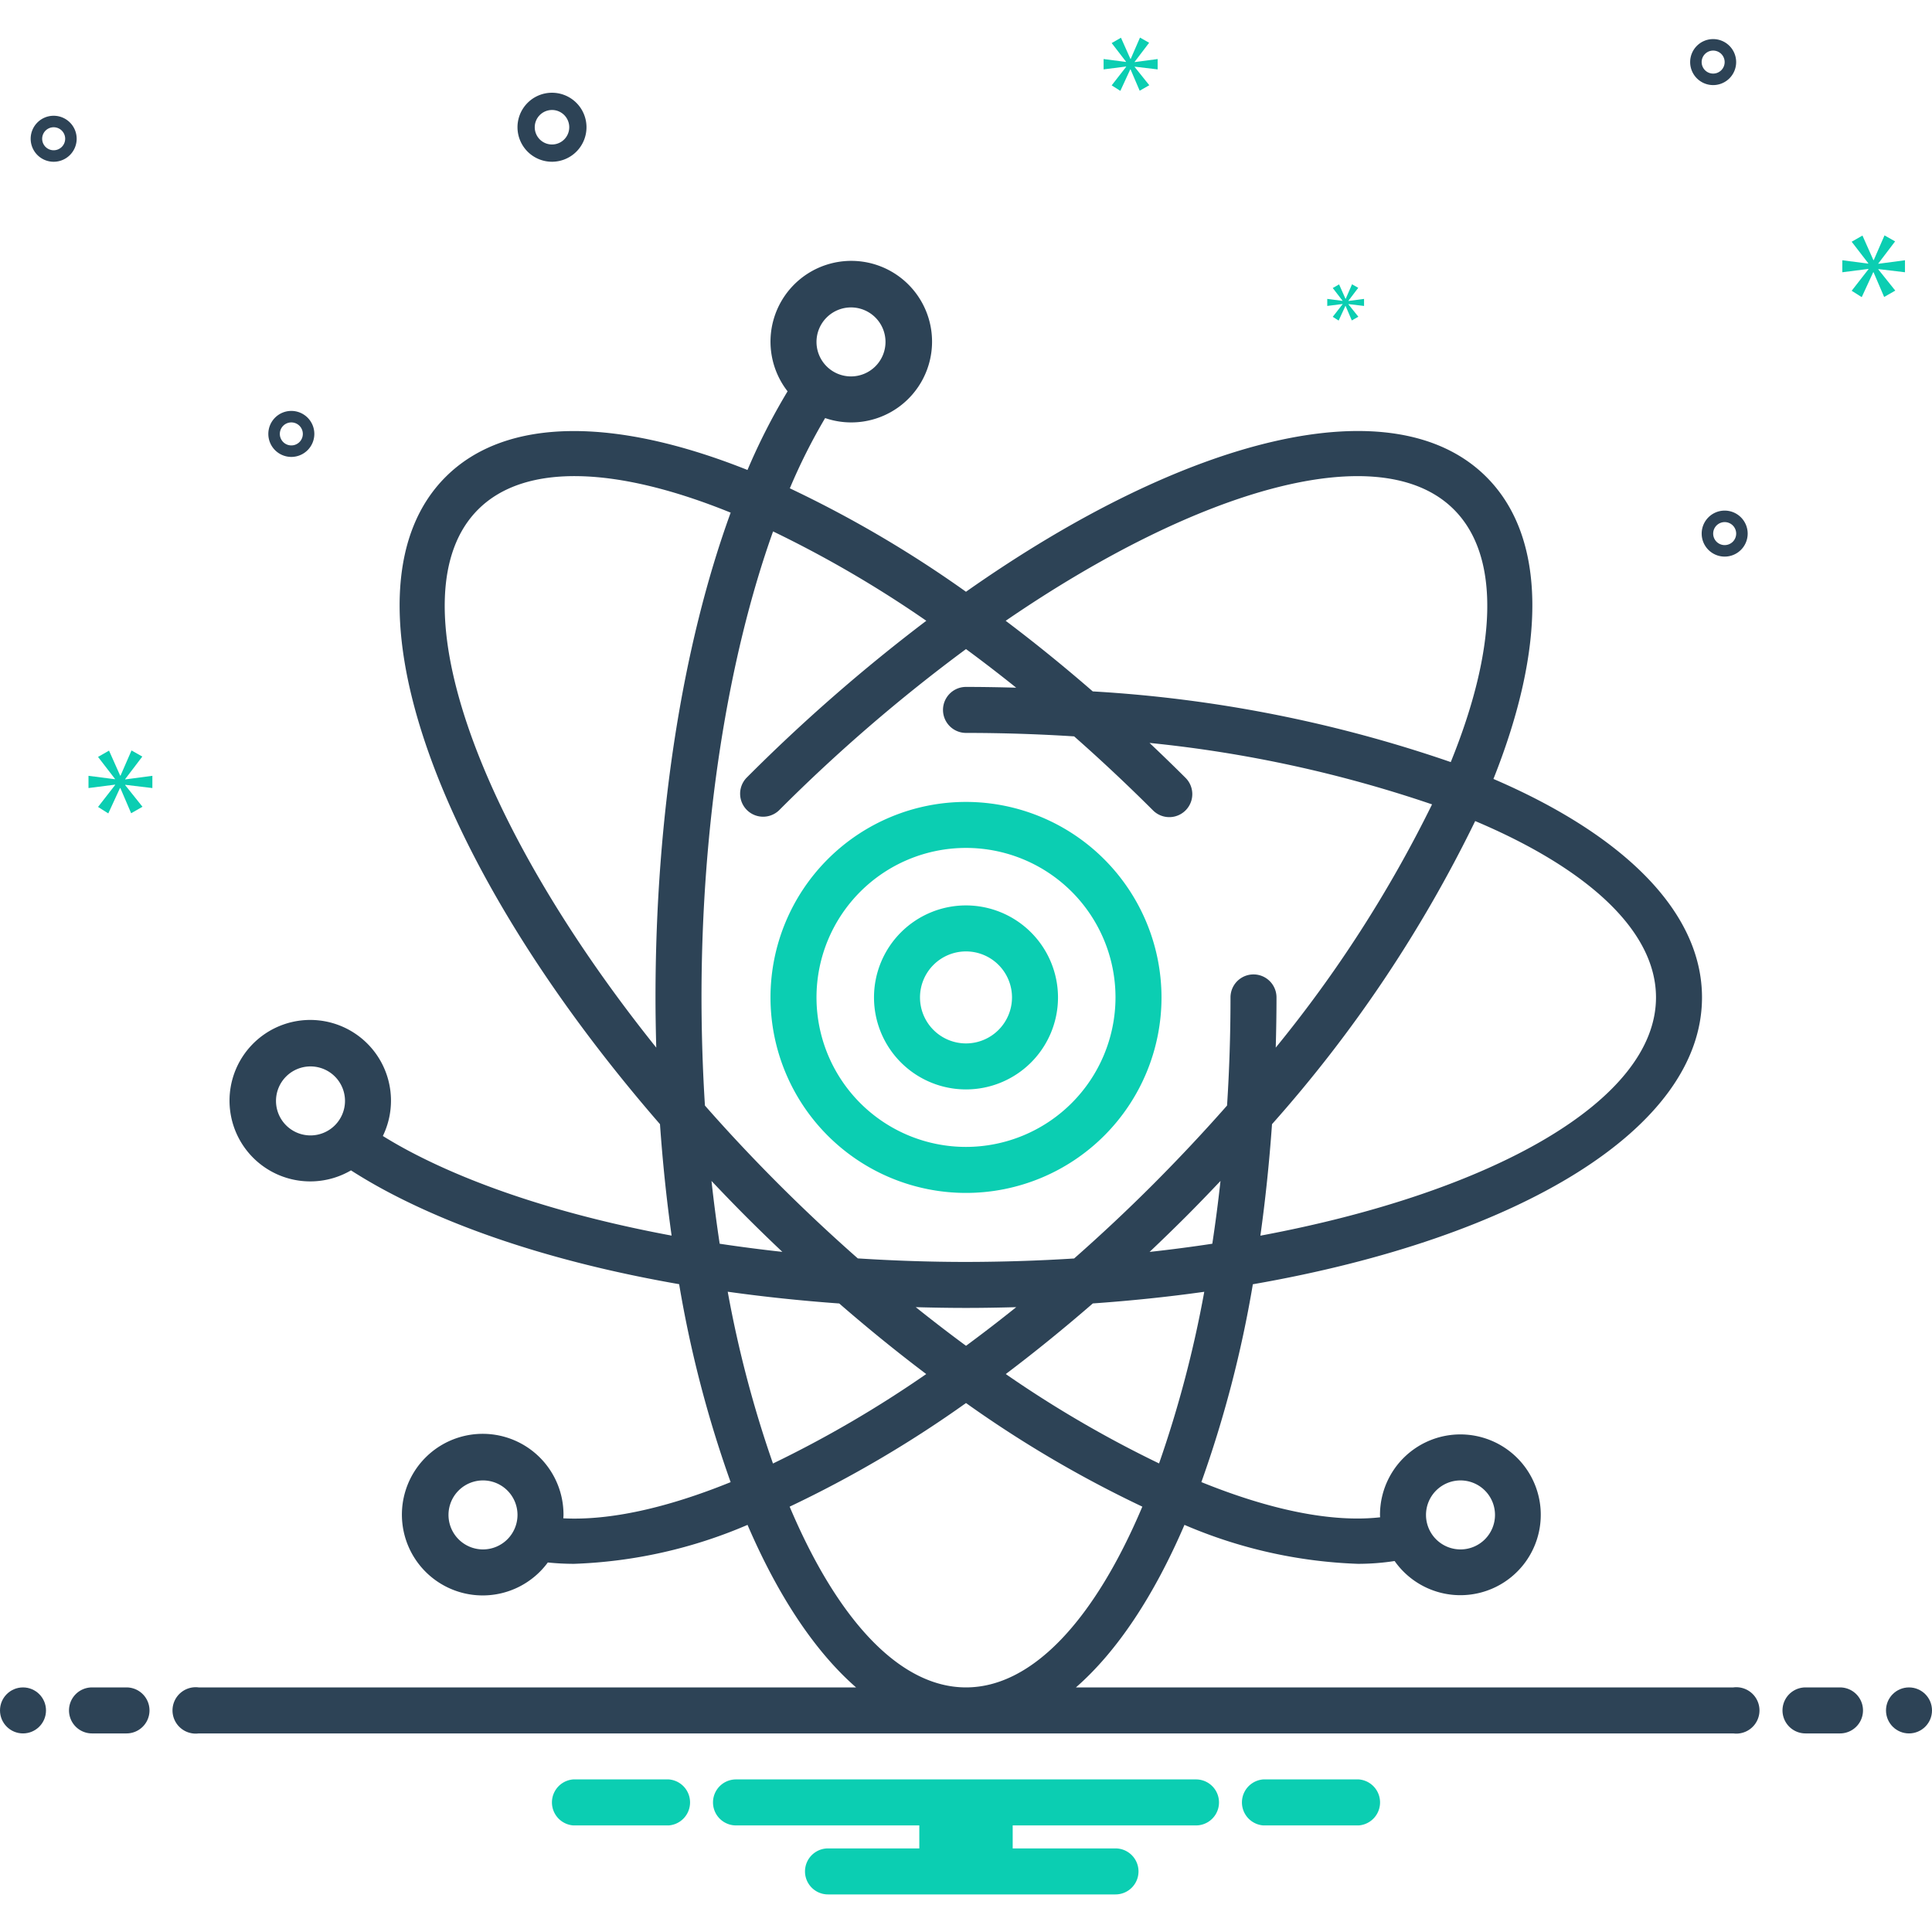
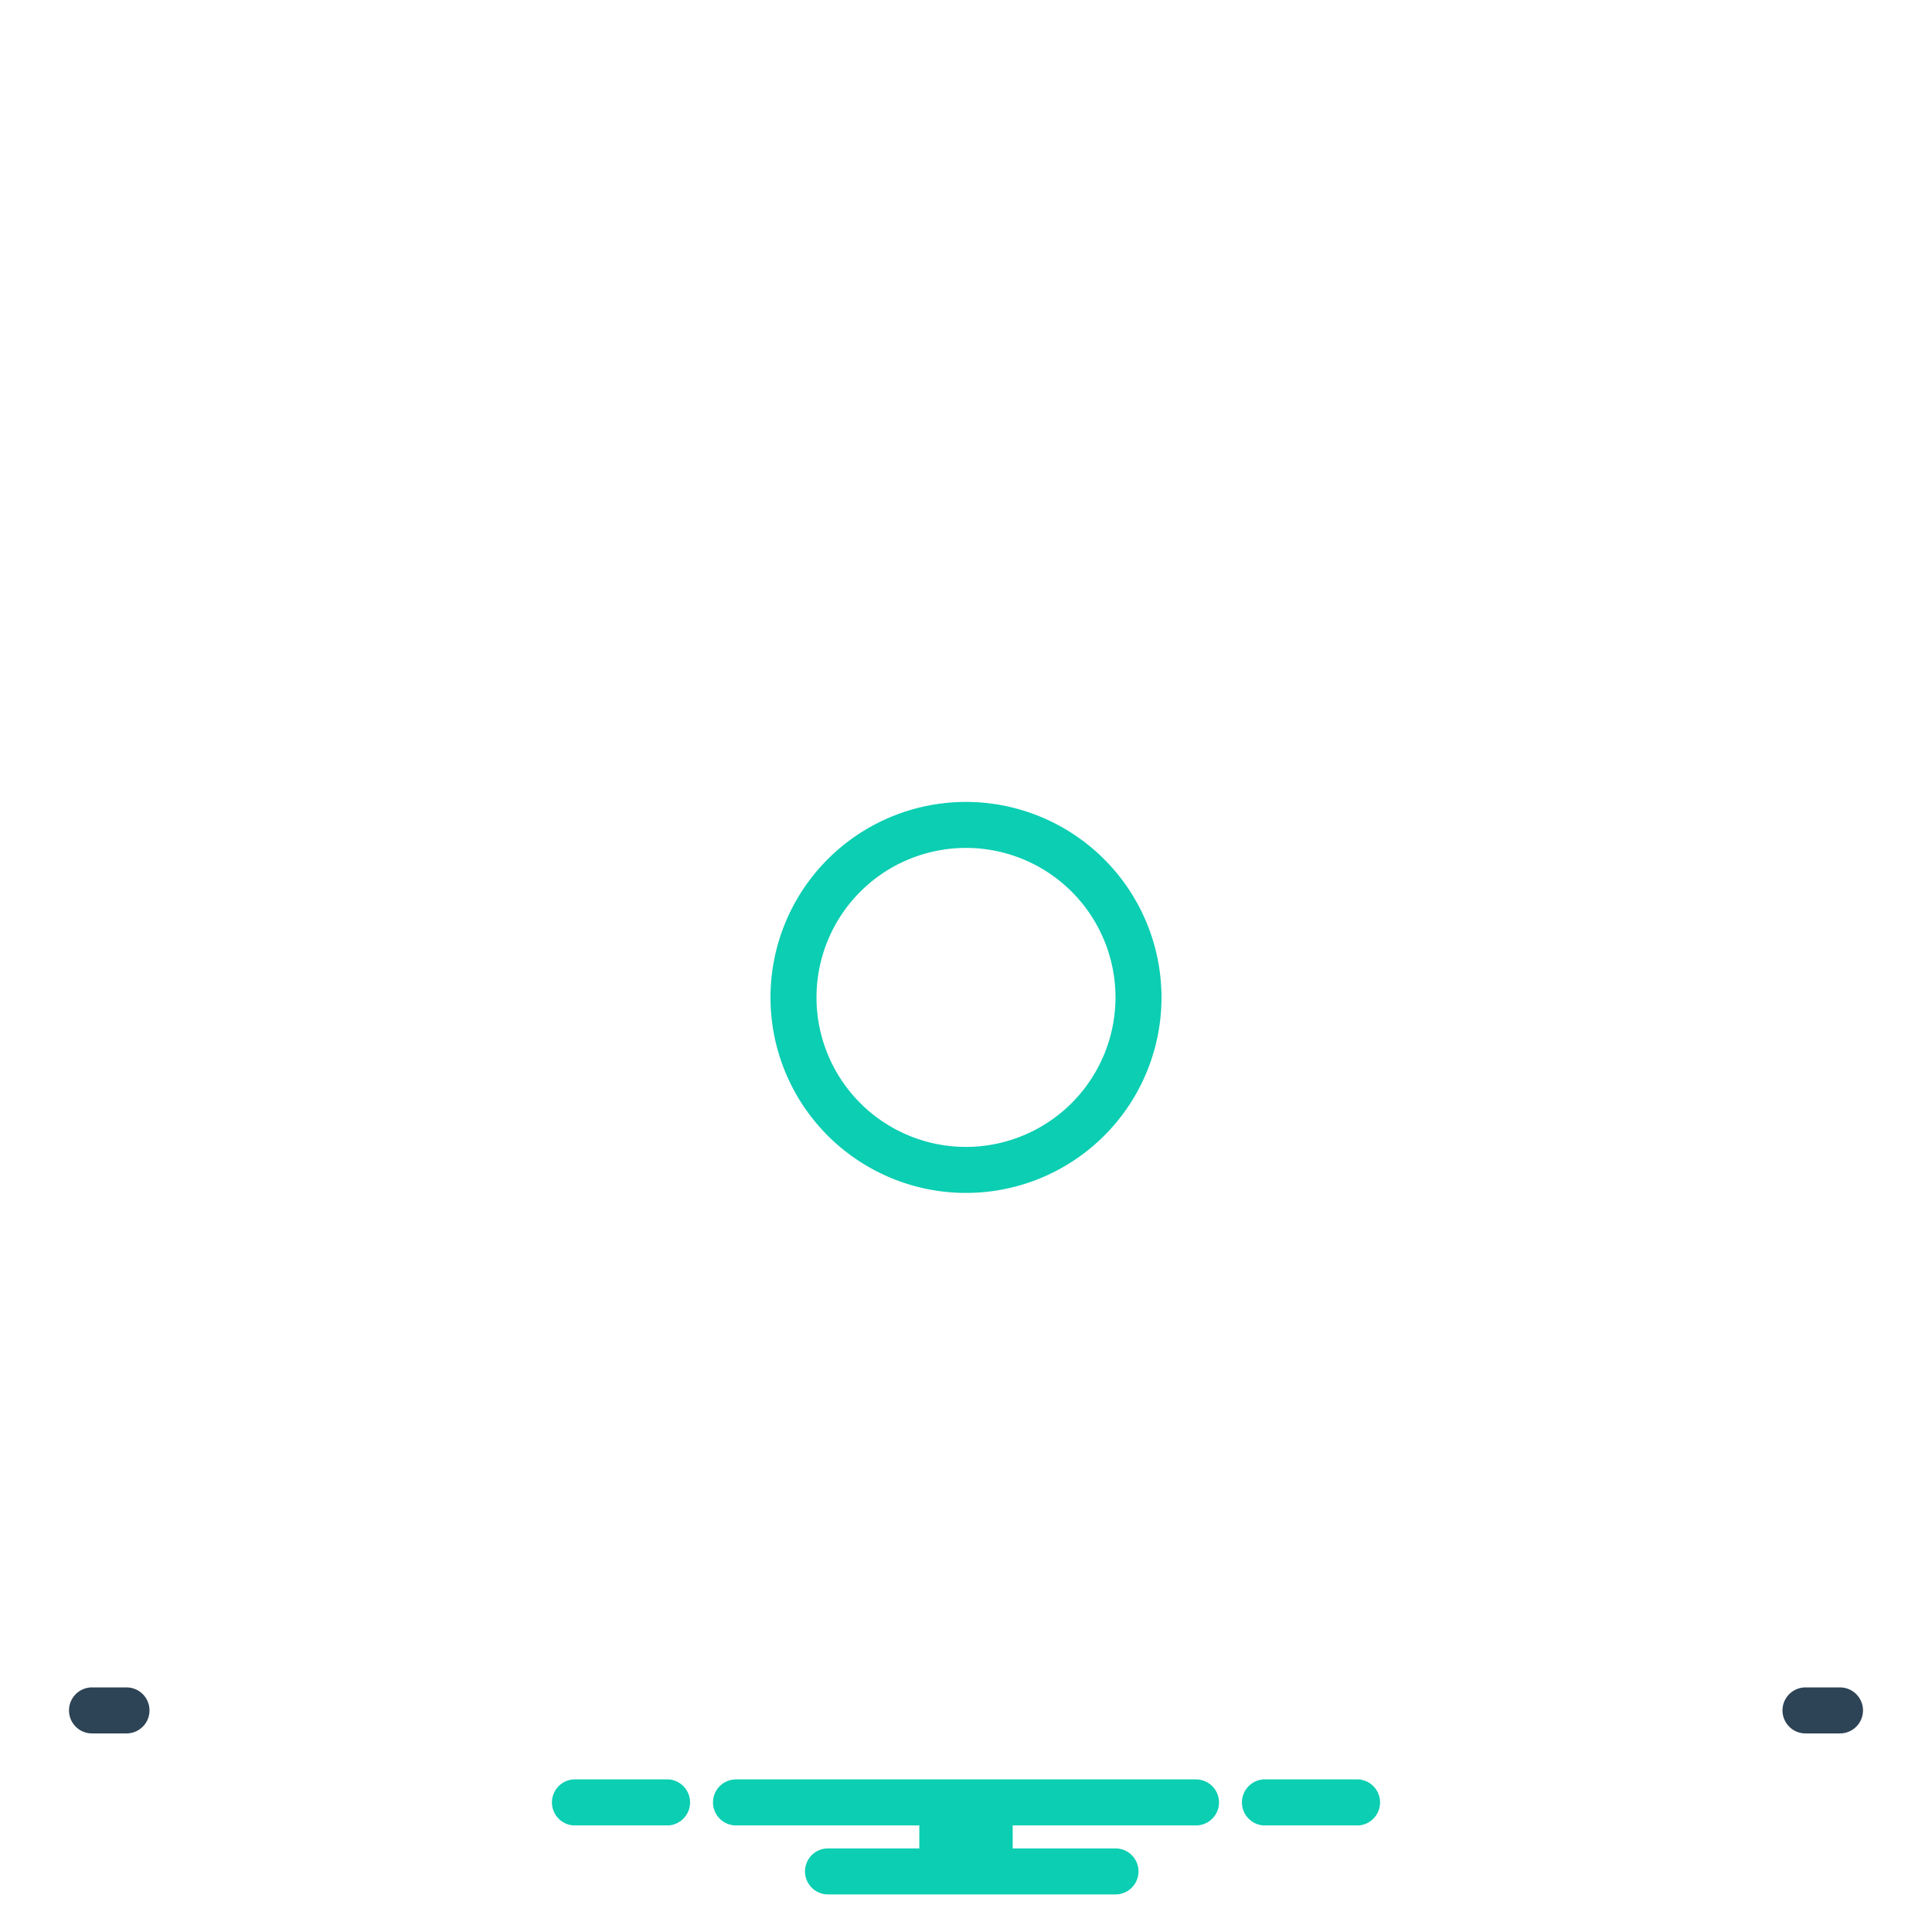
<svg xmlns="http://www.w3.org/2000/svg" viewBox="0 0 168 168" id="atomic">
  <path fill="#0bceb2" d="M84 69.732a17 17 0 1 0 17 17 17.019 17.019 0 0 0-17-17Zm0 30a13 13 0 1 1 13-13 13.015 13.015 0 0 1-13 13Z" />
-   <path fill="#0bceb2" d="M84 78.732a8 8 0 1 0 8 8 8.01 8.01 0 0 0-8-8Zm0 12a4 4 0 1 1 4-4 4.004 4.004 0 0 1-4 4Z" />
-   <circle cx="2" cy="148.732" r="2" fill="#2d4356" />
  <path fill="#2d4356" d="M11 146.732H8a2 2 0 0 0 0 4h3a2 2 0 0 0 0-4zm149 0h-3a2 2 0 0 0 0 4h3a2 2 0 0 0 0-4z" />
-   <circle cx="166" cy="148.732" r="2" fill="#2d4356" />
  <path fill="#0bceb2" d="M118.154 154.732h-8.308a2.006 2.006 0 0 0 0 4h8.308a2.006 2.006 0 0 0 0-4zm-60 0h-8.308a2.006 2.006 0 0 0 0 4h8.308a2.006 2.006 0 0 0 0-4zm45.846 0H64a2 2 0 0 0 0 4h15.94v2H72a2 2 0 0 0 0 4h25a2 2 0 0 0 0-4h-8.94v-2H104a2 2 0 0 0 0-4z" />
-   <path fill="#2d4356" d="M150.721 146.732H93.558c3.582-3.126 6.786-7.964 9.439-14.134a41.84 41.84 0 0 0 15.084 3.387 21.007 21.007 0 0 0 3.19-.244 6.99 6.99 0 1 0-1.271-4.009c0 .07.008.138.01.207-4.193.47-9.546-.629-15.543-3.061a100.763 100.763 0 0 0 4.476-17.203C132.095 107.649 148 98.12 148 86.732c0-7.479-6.868-14.154-18.136-18.998 4.542-11.392 4.679-20.968-.61-26.257-8.052-8.053-26.037-3.545-45.255 9.98a100.779 100.779 0 0 0-15.318-8.995 50.449 50.449 0 0 1 3.07-6.108 7.024 7.024 0 1 0-3.266-2.327 54.41 54.41 0 0 0-3.486 6.84c-11.391-4.542-20.967-4.678-26.254.61-9.58 9.582-1.372 33.226 18.645 56.277q.352 4.998 1.011 9.69c-8.902-1.658-16.807-4.16-22.825-7.35a39.932 39.932 0 0 1-2.285-1.312 7.02 7.02 0 1 0-2.771 2.99c.995.637 2.05 1.257 3.184 1.858 6.777 3.592 15.504 6.325 25.352 8.038a100.766 100.766 0 0 0 4.478 17.214c-5.533 2.246-10.516 3.353-14.549 3.145.004-.098.015-.195.015-.295a7.026 7.026 0 1 0-1.364 4.135 22.04 22.04 0 0 0 2.284.118 41.846 41.846 0 0 0 15.083-3.387c2.653 6.17 5.857 11.008 9.439 14.134H17.279a2.017 2.017 0 1 0 0 4H150.72a2.017 2.017 0 1 0 0-4zm-23.721-18a3 3 0 1 1-3 3 3.003 3.003 0 0 1 3-3zm-53-102a3 3 0 1 1-3 3 3.003 3.003 0 0 1 3-3zm-47 72a3 3 0 1 1 3-3 3.003 3.003 0 0 1-3 3zm15 36a3 3 0 1 1 3-3 3.003 3.003 0 0 1-3 3zm58.788-7.477a98.908 98.908 0 0 1-13.33-7.772q3.776-2.85 7.57-6.141 4.998-.352 9.69-1.012a98.96 98.96 0 0 1-3.93 14.925zm-16.786-10.23q-2.181-1.606-4.37-3.359c1.447.04 2.902.066 4.368.066 1.471 0 2.924-.027 4.368-.066q-2.185 1.752-4.366 3.36zm21.416-8.875q-2.671.406-5.453.712 1.57-1.486 3.127-3.038c1.04-1.04 2.046-2.085 3.039-3.133q-.306 2.783-.713 5.46zM144 86.732c0 8.982-14.265 16.96-34.402 20.718q.656-4.687 1.012-9.696a115.988 115.988 0 0 0 17.667-26.358C137.994 75.5 144 80.905 144 86.732zm-17.573-42.427c4.12 4.122 3.695 12.19-.274 21.963a115.992 115.992 0 0 0-31.13-6.146q-3.786-3.287-7.572-6.14c16.897-11.581 32.624-16.026 38.976-9.677zM57 86.732c0 1.47.027 2.922.066 4.364C41.29 71.421 34.25 51.63 41.573 44.306c4.122-4.122 12.19-3.697 21.963.272C59.368 56.028 57 70.867 57 86.732zm4 0c0-15.089 2.293-29.526 6.224-40.522a98.978 98.978 0 0 1 13.325 7.771 150.004 150.004 0 0 0-15.64 13.66 2 2 0 0 0 2.827 2.828A143.459 143.459 0 0 1 84 56.442q2.179 1.604 4.364 3.357c-1.442-.04-2.894-.067-4.364-.067a2 2 0 0 0 0 4c3.19 0 6.33.105 9.403.3q3.466 3.052 6.86 6.437a2 2 0 0 0 2.829-2.829 160.508 160.508 0 0 0-3.133-3.038 110.408 110.408 0 0 1 24.567 5.344 110.413 110.413 0 0 1-13.592 21.15c.039-1.442.066-2.894.066-4.364a2 2 0 0 0-4 0q0 4.787-.3 9.403-3.052 3.466-6.436 6.86a148.78 148.78 0 0 1-6.861 6.438q-4.609.292-9.403.3c-3.17 0-6.312-.11-9.408-.307a148.699 148.699 0 0 1-6.856-6.43q-3.384-3.384-6.437-6.86-.292-4.61-.299-9.404zm.87 15.96c.992 1.047 1.999 2.093 3.038 3.132q1.555 1.554 3.123 3.034-2.768-.304-5.45-.707-.405-2.675-.712-5.46zm1.411 9.632q4.718.661 9.696 1.022 3.782 3.284 7.565 6.137a99.085 99.085 0 0 1-13.327 7.779 98.953 98.953 0 0 1-3.934-14.937zm5.384 18.69A100.87 100.87 0 0 0 84 122.003a100.862 100.862 0 0 0 15.334 9.01c-4.103 9.714-9.507 15.718-15.334 15.718s-11.23-6.004-15.335-15.718zM48.053 14.064A3 3 0 1 0 45 11.118a3.003 3.003 0 0 0 3.053 2.947zm-.08-4.5a1.5 1.5 0 1 1-1.473 1.527 1.501 1.501 0 0 1 1.474-1.526zM149.972 44.4a2 2 0 1 0 2 2 2.002 2.002 0 0 0-2-2zm0 3a1 1 0 1 1 1-1 1.001 1.001 0 0 1-1 1zM4.667 10.066a2 2 0 1 0 2 2 2.002 2.002 0 0 0-2-2zm0 3a1 1 0 1 1 1-1 1.001 1.001 0 0 1-1 1zM148.97 3.399a2 2 0 1 0 2 2 2.002 2.002 0 0 0-2-2zm0 3a1 1 0 1 1 1-1 1.001 1.001 0 0 1-1 1zM27.333 37.732a2 2 0 1 0-2 2 2.002 2.002 0 0 0 2-2zm-3 0a1 1 0 1 1 1 1 1.001 1.001 0 0 1-1-1z" />
-   <path fill="#0bceb2" d="m10.888 67.743 1.487-1.955-.939-.532-.955 2.19h-.031l-.97-2.175-.955.548 1.471 1.909v.031l-2.301-.297v1.064l2.316-.297v.031l-1.486 1.908.891.564 1.018-2.206h.031l.939 2.19.986-.563-1.502-1.878v-.031l2.362.282v-1.064l-2.362.313v-.032zM116.748 26.451l-.857 1.099.514.325.586-1.271h.018l.54 1.261.568-.324-.865-1.081v-.018l1.361.162v-.613l-1.361.18v-.017l.857-1.127-.541-.306-.55 1.261H117l-.558-1.252-.551.315.848 1.1v.018l-1.325-.172v.613l1.334-.171v.018zM165.65 23.675v-1.043l-2.317.306v-.03l1.459-1.918-.921-.522-.936 2.148h-.032l-.95-2.133-.938.537 1.444 1.873v.03l-2.257-.291v1.043l2.272-.291v.03l-1.459 1.872.875.553.998-2.164h.03l.921 2.149.968-.553-1.474-1.842v-.03l2.317.276zM98.667 5.372l1.258-1.654-.795-.45-.807 1.853h-.027l-.82-1.84-.809.463 1.245 1.616v.026l-1.947-.252v.9l1.96-.251v.027l-1.258 1.614.755.477.861-1.867h.026l.794 1.854.835-.477-1.271-1.589v-.026l1.998.238v-.9l-1.998.265v-.027z" />
</svg>